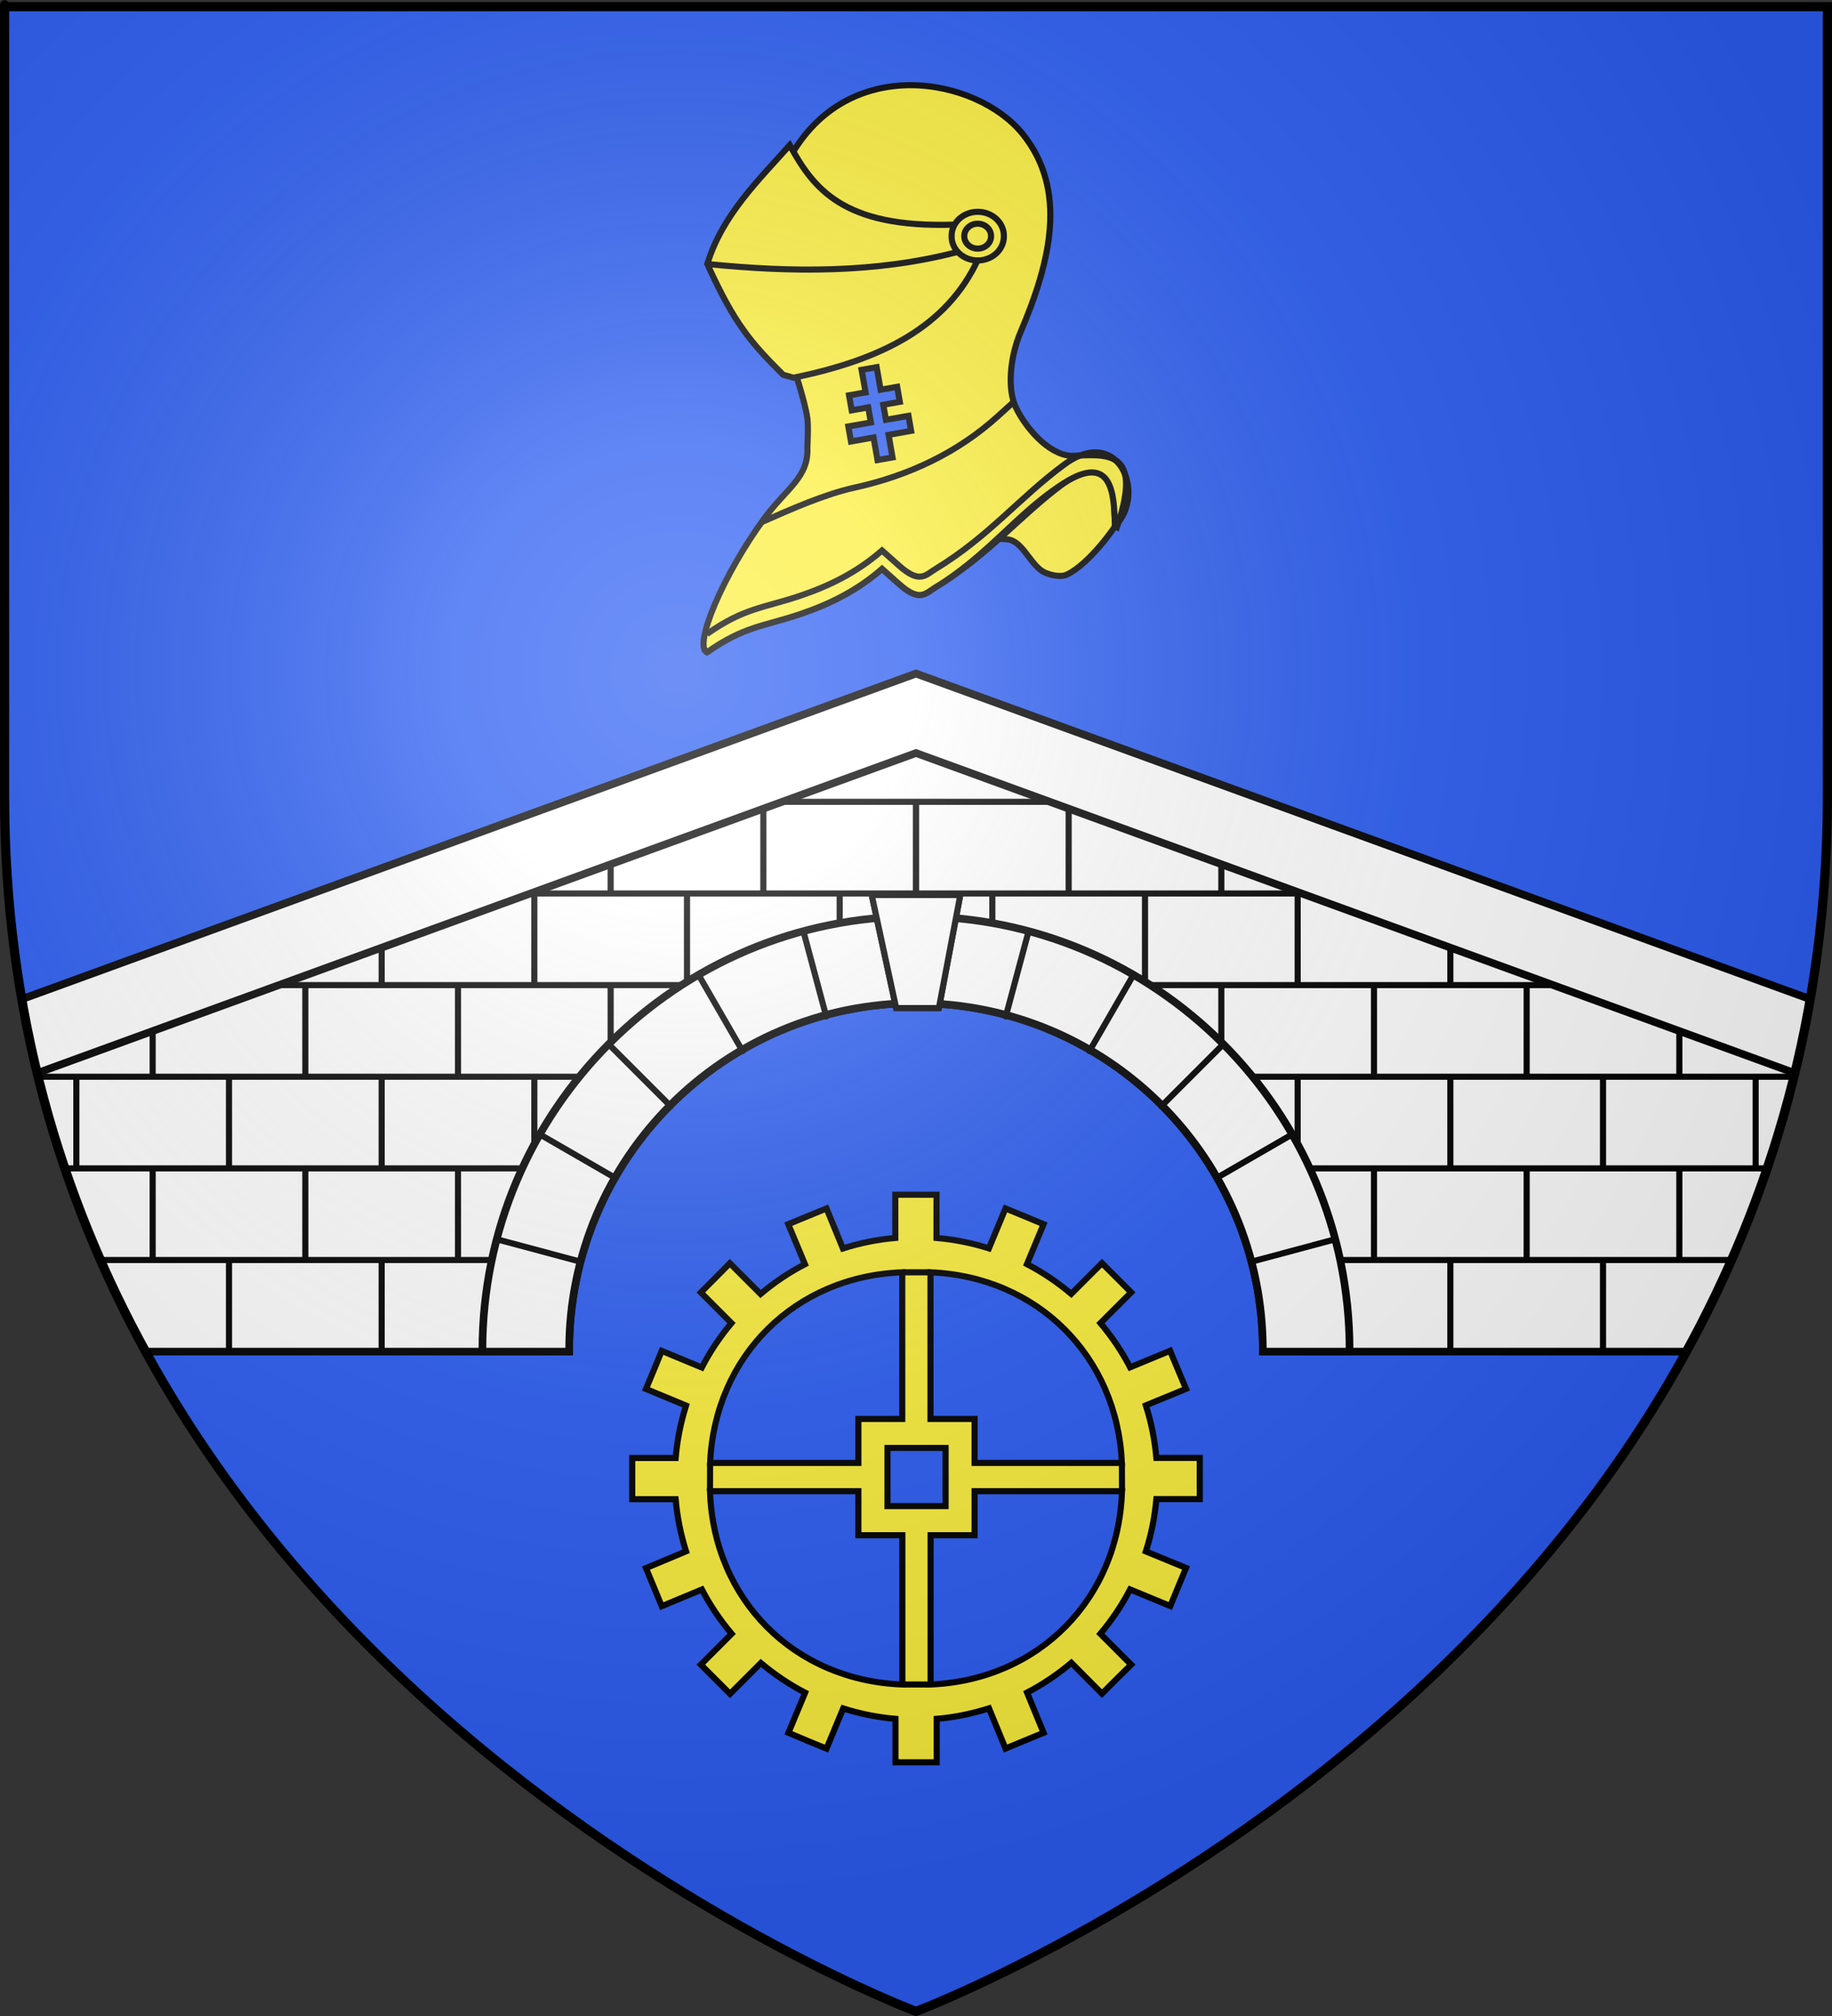
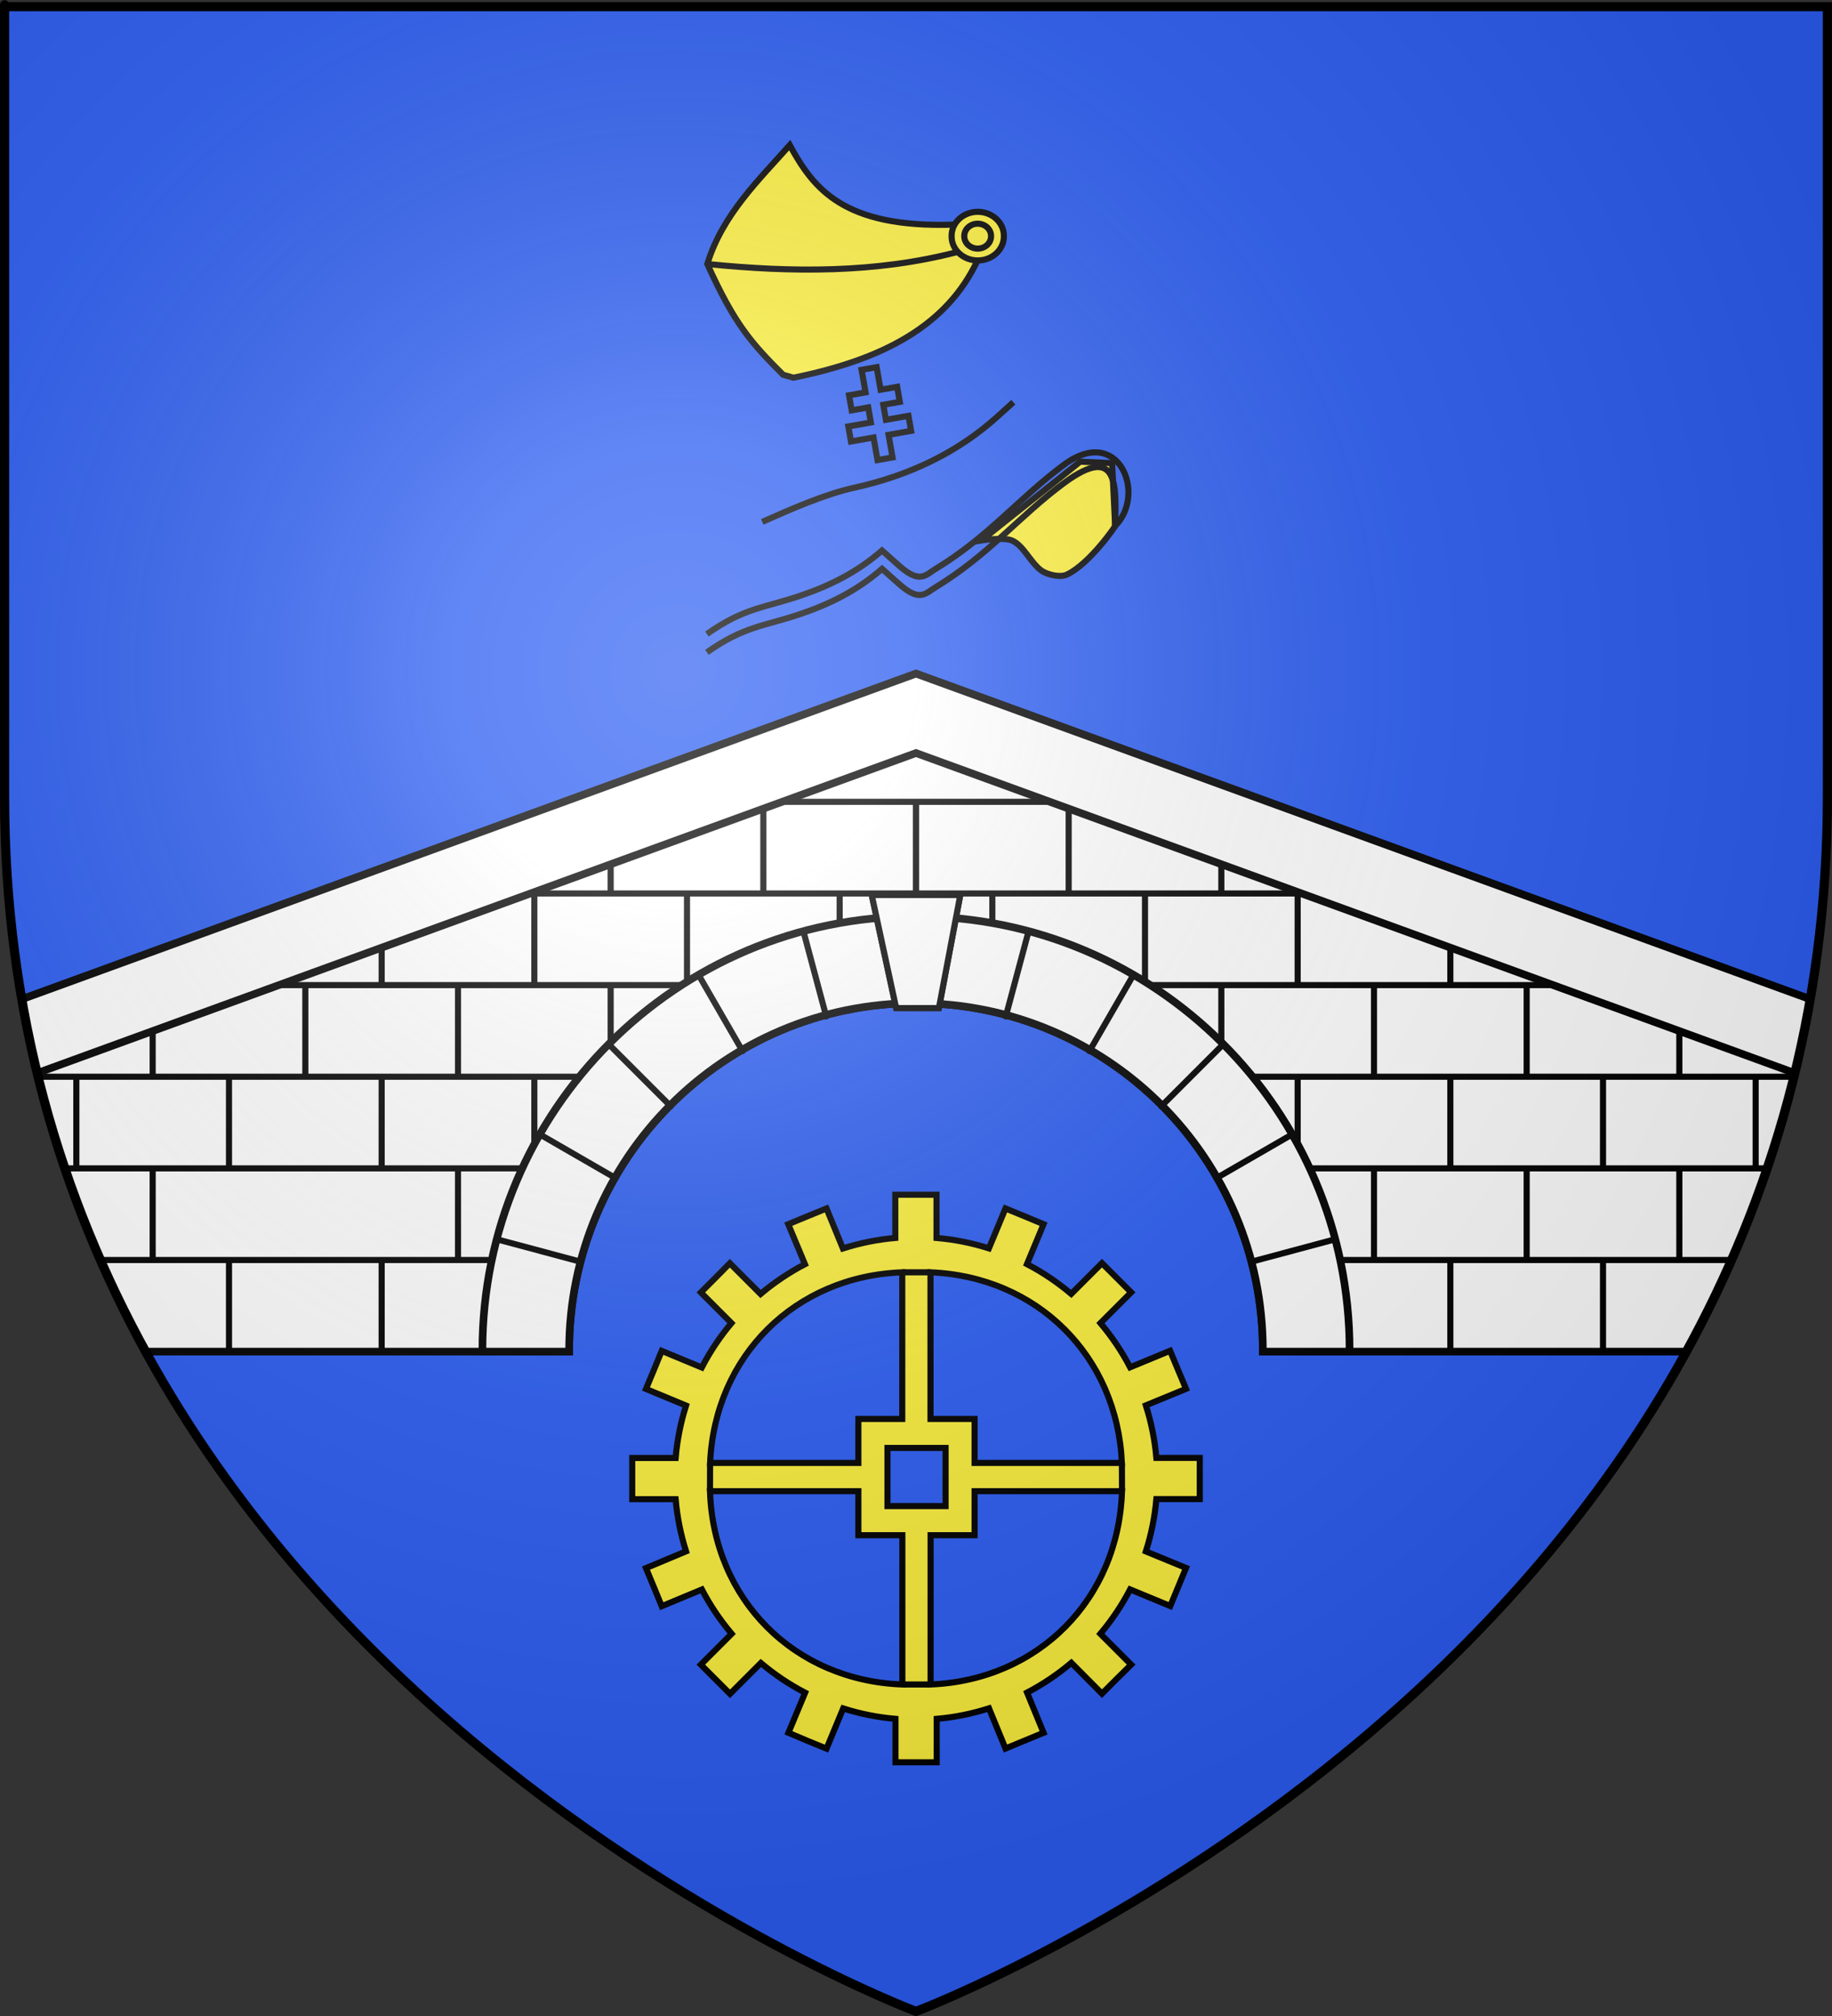
<svg xmlns="http://www.w3.org/2000/svg" xmlns:ns1="http://sodipodi.sourceforge.net/DTD/sodipodi-0.dtd" xmlns:ns2="http://www.inkscape.org/namespaces/inkscape" xmlns:xlink="http://www.w3.org/1999/xlink" height="660" width="600" version="1.0" id="svg2" ns1:version="0.32" ns2:version="0.46" ns1:docname="Blason_de_la_ville_de_Nouillonpont_A-(Meuse).svg" ns1:docbase="D:\Mes documents\Renaud-Notre Lapin" ns2:export-filename="/Users/olivier/Desktop/Blason Rouge/Blason_Vide_3D.png" ns2:export-xdpi="144" ns2:export-ydpi="144" ns2:output_extension="org.inkscape.output.svg.inkscape">
  <rect width="100%" height="100%" fill="#333333" stroke="none" />
  <ns1:namedview ns2:window-height="977" ns2:window-width="1280" ns2:pageshadow="2" ns2:pageopacity="0.0" guidetolerance="10.0" gridtolerance="10.0" objecttolerance="10.0" borderopacity="1.0" bordercolor="#666666" pagecolor="#ffffff" id="base" showgrid="false" height="660px" ns2:zoom="1.1621207" ns2:cx="300.00013" ns2:cy="330.00014" ns2:window-x="-4" ns2:window-y="-4" ns2:current-layer="layer4" ns2:object-nodes="true" />
  <desc id="desc4">Flag of Canton of Valais (Wallis)</desc>
  <defs id="defs6">
    <linearGradient id="linearGradient2893">
      <stop style="stop-color:white;stop-opacity:0.314;" offset="0" id="stop2895" />
      <stop id="stop2897" offset="0.19" style="stop-color:white;stop-opacity:0.251;" />
      <stop style="stop-color:#6b6b6b;stop-opacity:0.125;" offset="0.6" id="stop2901" />
      <stop style="stop-color:black;stop-opacity:0.125;" offset="1" id="stop2899" />
    </linearGradient>
    <radialGradient ns2:collect="always" xlink:href="#linearGradient2893" id="radialGradient3163" gradientUnits="userSpaceOnUse" gradientTransform="matrix(1.353,0,0,1.349,-77.629,-85.747)" cx="221.445" cy="226.331" fx="221.445" fy="226.331" r="300" />
    <g id="f">
      <rect id="rect1964" style="fill:#28166f" y="-30" x="-50" height="60" width="100" />
      <g id="g1966" style="fill:#ffffff" transform="translate(0,-20)">
        <path id="path1968" d="M -1.212,27.818 C -1.212,22.175 -2.091,20.471 -4.542,13.98 C -5.709,10.888 -5.024,7.103 -2.858,3.601 C -2.082,2.346 -1.114,1.214 0,0 C 1.114,1.214 2.082,2.346 2.858,3.601 C 5.024,7.103 5.709,10.888 4.542,13.98 C 2.091,20.471 1.212,22.175 1.212,27.818 L -1.212,27.818 z" />
-         <path id="rwi" d="M 2.922,27.672 C 2.922,21.721 5.239,17.829 8.501,16.66 C 9.949,16.141 11.808,16.387 13.519,18.107 C 15.638,20.236 16.255,26.1 10.036,27.228 C 10.694,26.272 10.655,24.147 9.322,23.441 C 8.331,22.916 7.209,23.188 6.646,23.564 C 5.822,24.116 4.917,25.67 4.967,27.672 L 2.922,27.672 z" />
        <path id="path1971" d="M 1.777,30.183 C 1.79,32.191 2.795,33.518 4.516,34.257 C 4.295,34.955 3.257,36.378 1.831,36.281 C 1.55,37.787 1.282,38.632 0,40 C -1.282,38.632 -1.55,37.787 -1.831,36.281 C -3.257,36.378 -4.295,34.955 -4.516,34.257 C -2.795,33.518 -1.79,32.191 -1.777,30.183 L 1.777,30.183 z" />
        <use xlink:href="#rwi" height="400" width="800" y="0" x="0" id="use1973" transform="scale(-1,1)" />
-         <rect id="rect1975" y="27.331" x="-7.923" height="3.218" width="15.846" />
      </g>
    </g>
    <g id="s">
      <g id="c">
        <path id="t" d="M 0,0 L 0,1 L 0.5,1 L 0,0 z" transform="matrix(0.951,0.309,-0.309,0.951,0,-1)" />
        <use xlink:href="#t" transform="scale(-1,1)" id="use2144" x="0" y="0" width="810" height="540" />
      </g>
      <g id="a">
        <use xlink:href="#c" transform="matrix(0.309,0.951,-0.951,0.309,0,0)" id="use2147" x="0" y="0" width="810" height="540" />
        <use xlink:href="#c" transform="matrix(-0.809,0.588,-0.588,-0.809,0,0)" id="use2149" x="0" y="0" width="810" height="540" />
      </g>
      <use xlink:href="#a" transform="scale(-1,1)" id="use2151" x="0" y="0" width="810" height="540" />
    </g>
    <g id="s-4-8">
      <g id="c-6-6">
        <path transform="matrix(0.951,0.309,-0.309,0.951,0,-1)" d="M 0,0 L 0,1 L 0.5,1 L 0,0 z" id="t-0-0" />
        <use height="540" width="810" y="0" x="0" id="use2144-7-2" transform="scale(-1,1)" xlink:href="#t-0-0" />
      </g>
      <g id="a-1-4">
        <use height="540" width="810" y="0" x="0" id="use2147-7-8" transform="matrix(0.309,0.951,-0.951,0.309,0,0)" xlink:href="#c-6-6" />
        <use height="540" width="810" y="0" x="0" id="use2149-7-6" transform="matrix(-0.809,0.588,-0.588,-0.809,0,0)" xlink:href="#c-6-6" />
      </g>
      <use height="540" width="810" y="0" x="0" id="use2151-7-5" transform="scale(-1,1)" xlink:href="#a-1-4" />
    </g>
    <g id="f-0">
      <rect id="rect1964-9" style="fill:#28166f" y="-30" x="-50" height="60" width="100" />
      <g id="g1966-0" style="fill:#ffffff" transform="translate(0,-20)">
        <path id="path1968-0" d="M -1.212,27.818 C -1.212,22.175 -2.091,20.471 -4.542,13.98 C -5.709,10.888 -5.024,7.103 -2.858,3.601 C -2.082,2.346 -1.114,1.214 0,0 C 1.114,1.214 2.082,2.346 2.858,3.601 C 5.024,7.103 5.709,10.888 4.542,13.98 C 2.091,20.471 1.212,22.175 1.212,27.818 L -1.212,27.818 z" />
        <path id="rwi-6" d="M 2.922,27.672 C 2.922,21.721 5.239,17.829 8.501,16.66 C 9.949,16.141 11.808,16.387 13.519,18.107 C 15.638,20.236 16.255,26.1 10.036,27.228 C 10.694,26.272 10.655,24.147 9.322,23.441 C 8.331,22.916 7.209,23.188 6.646,23.564 C 5.822,24.116 4.917,25.67 4.967,27.672 L 2.922,27.672 z" />
        <path id="path1971-1" d="M 1.777,30.183 C 1.79,32.191 2.795,33.518 4.516,34.257 C 4.295,34.955 3.257,36.378 1.831,36.281 C 1.55,37.787 1.282,38.632 0,40 C -1.282,38.632 -1.55,37.787 -1.831,36.281 C -3.257,36.378 -4.295,34.955 -4.516,34.257 C -2.795,33.518 -1.79,32.191 -1.777,30.183 L 1.777,30.183 z" />
        <use xlink:href="#rwi-6" height="400" width="800" y="0" x="0" id="use1973-3" transform="scale(-1,1)" />
        <rect id="rect1975-8" y="27.331" x="-7.923" height="3.218" width="15.846" />
      </g>
    </g>
    <g id="s-9">
      <g id="c-3">
        <path transform="matrix(0.951,0.309,-0.309,0.951,0,-1)" d="M 0,0 L 0,1 L 0.5,1 L 0,0 z" id="t-4" />
        <use height="540" width="810" y="0" x="0" id="use2144-4" transform="scale(-1,1)" xlink:href="#t-4" />
      </g>
      <g id="a-6">
        <use height="540" width="810" y="0" x="0" id="use2147-0" transform="matrix(0.309,0.951,-0.951,0.309,0,0)" xlink:href="#c-3" />
        <use height="540" width="810" y="0" x="0" id="use2149-6" transform="matrix(-0.809,0.588,-0.588,-0.809,0,0)" xlink:href="#c-3" />
      </g>
      <use height="540" width="810" y="0" x="0" id="use2151-6" transform="scale(-1,1)" xlink:href="#a-6" />
    </g>
    <pattern patternUnits="userSpaceOnUse" width="178.168" height="199.71" patternTransform="translate(-328.318,-112.593)" id="pattern4124">
      <g transform="matrix(0.806,0,0,0.77,264.813,86.782)" id="g4119">
        <path style="fill:#fcef3c;fill-opacity:1;stroke:#000000;stroke-width:3.807;stroke-miterlimit:4;stroke-dasharray:none;stroke-opacity:1;display:inline" ns1:nodetypes="cccccccccccccccccccccccccccccccccccccccc" id="path4262" d="M -267.374,-6.853 L -272.223,16.977 L -277.071,-6.853 L -277.071,-26.381 L -277.071,-51.594 L -302.284,-51.594 L -302.284,-37.048 L -311.982,-37.048 L -311.982,-51.594 L -326.528,-51.594 L -326.528,-61.291 L -311.982,-61.291 L -311.982,-75.837 L -302.284,-75.837 L -302.284,-61.291 L -277.071,-61.291 L -277.071,-86.504 L -291.617,-86.504 L -291.617,-96.202 L -277.071,-96.202 L -277.071,-110.748 L -267.374,-110.748 L -267.374,-96.202 L -252.828,-96.202 L -252.828,-86.504 L -267.374,-86.504 L -267.374,-61.291 L -242.161,-61.291 L -242.161,-75.837 L -232.463,-75.837 L -232.463,-61.291 L -217.917,-61.291 L -217.917,-51.594 L -232.463,-51.594 L -232.463,-37.048 L -242.161,-37.048 L -242.161,-51.594 L -267.374,-51.594 L -267.374,-26.381 L -267.374,-6.853 z" ns2:tile-cx="-271.30875" ns2:tile-cy="-47.720769" ns2:tile-w="108.61065" ns2:tile-h="127.72503" ns2:tile-x0="-325.61408" ns2:tile-y0="-111.58328" />
        <use height="658.974" width="601.465" x="0" y="0" ns2:tiled-clone-of="#path4262" xlink:href="#path4262" id="use2607" />
        <use height="658.974" width="601.465" x="0" y="0" ns2:tiled-clone-of="#path4262" xlink:href="#path4262" transform="translate(108.611,127.725)" id="use2613" />
      </g>
    </pattern>
    <g id="s-4">
      <g id="c-6">
        <path id="t-0" d="M 0,0 L 0,1 L 0.5,1 L 0,0 z" transform="matrix(0.951,0.309,-0.309,0.951,0,-1)" />
        <use xlink:href="#t-0" transform="scale(-1,1)" id="use2144-7" x="0" y="0" width="810" height="540" />
      </g>
      <g id="a-1">
        <use xlink:href="#c-6" transform="matrix(0.309,0.951,-0.951,0.309,0,0)" id="use2147-7" x="0" y="0" width="810" height="540" />
        <use xlink:href="#c-6" transform="matrix(-0.809,0.588,-0.588,-0.809,0,0)" id="use2149-7" x="0" y="0" width="810" height="540" />
      </g>
      <use xlink:href="#a-1" transform="scale(-1,1)" id="use2151-7" x="0" y="0" width="810" height="540" />
    </g>
    <linearGradient id="linearGradient2893-4">
      <stop style="stop-color:white;stop-opacity:0.314;" offset="0" id="stop2895-0" />
      <stop id="stop2897-9" offset="0.19" style="stop-color:white;stop-opacity:0.251;" />
      <stop style="stop-color:#6b6b6b;stop-opacity:0.125;" offset="0.6" id="stop28894" />
      <stop style="stop-color:black;stop-opacity:0.125;" offset="1" id="stop2899-8" />
    </linearGradient>
    <radialGradient ns2:collect="always" xlink:href="#linearGradient2893-4" id="radialGradient11919" gradientUnits="userSpaceOnUse" gradientTransform="matrix(1.551,0,0,1.35,-152.894,151.099)" cx="285.186" cy="200.448" fx="285.186" fy="200.448" r="300" />
    <radialGradient ns2:collect="always" xlink:href="#linearGradient2893-4" id="radialGradient30098" gradientUnits="userSpaceOnUse" gradientTransform="matrix(1.551,0,0,1.35,-152.894,151.099)" cx="285.186" cy="200.448" fx="285.186" fy="200.448" r="300" />
    <radialGradient ns2:collect="always" xlink:href="#linearGradient2893-4" id="radialGradient30102" gradientUnits="userSpaceOnUse" gradientTransform="matrix(1.551,0,0,1.35,-152.894,151.099)" cx="285.186" cy="200.448" fx="285.186" fy="200.448" r="300" />
    <radialGradient ns2:collect="always" xlink:href="#linearGradient2893-4" id="radialGradient30105" gradientUnits="userSpaceOnUse" gradientTransform="matrix(1.551,0,0,1.35,761.586,1022.858)" cx="285.186" cy="200.448" fx="285.186" fy="200.448" r="300" />
  </defs>
  <g ns2:groupmode="layer" id="layer3" ns2:label="Fond écu" style="display:inline">
    <path id="path2855" style="fill:#2b5df2;fill-opacity:1;fill-rule:evenodd;stroke:none;stroke-width:1px;stroke-linecap:butt;stroke-linejoin:miter;stroke-opacity:1" d="M 300,658.5 C 300,658.5 598.5,546.18 598.5,260.728 C 598.5,-24.723 598.5,2.176 598.5,2.176 L 1.5,2.176 L 1.5,260.728 C 1.5,546.18 300,658.5 300,658.5 z" ns1:nodetypes="cccccc" />
    <g id="g3714" transform="translate(212.95,-619.159)" />
    <g id="layer9" ns2:label="Fond d'écu" transform="translate(212.95,-619.159)">
      <g transform="matrix(2,0,0,2,-732.892,-1853.188)" ns2:label="Meubles" id="g2807" />
      <g transform="matrix(2,0,0,2,1696.976,-413.55)" ns2:label="Meubles" id="g4626" />
      <g id="g5271" ns2:label="Meubles" transform="matrix(2,0,0,2,-732.892,-453.188)" />
      <g id="g5273" ns2:label="Reflet final" transform="matrix(2,0,0,2,-732.892,-453.188)" />
      <g id="g5275" ns2:label="Contour final" transform="matrix(2,0,0,2,-732.892,-453.188)" />
    </g>
    <g id="layer6" ns2:label="Reflet final" transform="translate(212.95,-619.159)" />
    <g id="layer5" ns2:label="Contour final" transform="translate(212.95,-619.159)" />
  </g>
  <g ns2:groupmode="layer" id="layer4" ns2:label="Meubles">
    <g id="g6550" style="display:inline" transform="translate(2.3841858e-7,-2.8e-4)">
      <path style="opacity:1;fill:#ffffff;fill-opacity:1;fill-rule:nonzero;stroke:#000000;stroke-width:2.5;stroke-miterlimit:4;stroke-dasharray:none;stroke-opacity:1" d="M 300,220.531 L 7.156,327.125 C 14.628,370.187 29.044,408.551 47.688,442.5 L 186.406,442.5 C 186.406,442.333 186.406,442.167 186.406,442 C 186.406,379.26 237.26,328.406 300,328.406 C 362.74,328.406 413.594,379.26 413.594,442 C 413.594,442.167 413.594,442.333 413.594,442.5 L 552.312,442.5 C 570.956,408.551 585.372,370.187 592.844,327.125 L 300,220.531 z" id="rect5492" />
      <path style="opacity:1;fill:none;stroke:#000000;stroke-width:2;stroke-linecap:round;stroke-linejoin:round;stroke-miterlimit:4;stroke-dasharray:none;stroke-opacity:1" d="M 164.143,412.5 L 33.136,412.5" id="path6350" ns1:nodetypes="cc" />
      <path id="path6352" d="M 172.143,382.5 L 20.963,382.5" style="opacity:1;fill:none;stroke:#000000;stroke-width:2;stroke-linecap:round;stroke-linejoin:round;stroke-miterlimit:4;stroke-dasharray:none;stroke-opacity:1" ns1:nodetypes="cc" />
      <path style="opacity:1;fill:none;stroke:#000000;stroke-width:2;stroke-linecap:round;stroke-linejoin:round;stroke-miterlimit:4;stroke-dasharray:none;stroke-opacity:1" d="M 190.143,352.5 L 12.172,352.5" id="path6354" ns1:nodetypes="cc" />
      <path id="path6356" d="M 226.143,322.5 L 70.329,322.5" style="opacity:1;fill:none;stroke:#000000;stroke-width:2;stroke-linecap:round;stroke-linejoin:round;stroke-miterlimit:4;stroke-dasharray:none;stroke-opacity:1" ns1:nodetypes="cc" />
      <path style="opacity:1;fill:none;stroke:#000000;stroke-width:2;stroke-linecap:round;stroke-linejoin:round;stroke-miterlimit:4;stroke-dasharray:none;stroke-opacity:1" d="M 439.39,292.5 L 165.755,292.5" id="path6358" />
      <path id="path6360" d="M 357.651,262.5 L 240.303,262.5" style="opacity:1;fill:none;stroke:#000000;stroke-width:2;stroke-linecap:round;stroke-linejoin:round;stroke-miterlimit:4;stroke-dasharray:none;stroke-opacity:1" />
      <path style="opacity:1;fill:none;stroke:#000000;stroke-width:2;stroke-linecap:round;stroke-linejoin:round;stroke-miterlimit:4;stroke-dasharray:none;stroke-opacity:1" d="M 300,263.018 L 300,291.83" id="path6362" />
      <path id="path6364" d="M 350,263.018 L 350,291.83" style="opacity:1;fill:none;stroke:#000000;stroke-width:2;stroke-linecap:round;stroke-linejoin:round;stroke-miterlimit:4;stroke-dasharray:none;stroke-opacity:1" />
      <path id="path6366" d="M 400,277.077 L 400,292.302" style="opacity:1;fill:none;stroke:#000000;stroke-width:2;stroke-linecap:round;stroke-linejoin:round;stroke-miterlimit:4;stroke-dasharray:none;stroke-opacity:1" />
      <path style="opacity:1;fill:none;stroke:#000000;stroke-width:2;stroke-linecap:round;stroke-linejoin:round;stroke-miterlimit:4;stroke-dasharray:none;stroke-opacity:1" d="M 375,293.018 L 375,321.83" id="path6368" />
      <path id="path6370" d="M 425,293.018 L 425,321.83" style="opacity:1;fill:none;stroke:#000000;stroke-width:2;stroke-linecap:round;stroke-linejoin:round;stroke-miterlimit:4;stroke-dasharray:none;stroke-opacity:1" />
      <path style="opacity:1;fill:none;stroke:#000000;stroke-width:2;stroke-linecap:round;stroke-linejoin:round;stroke-miterlimit:4;stroke-dasharray:none;stroke-opacity:1" d="M 475,293.018 L 475,321.83" id="path6372" />
      <path id="path6374" d="M 500,323.018 L 500,351.83" style="opacity:1;fill:none;stroke:#000000;stroke-width:2;stroke-linecap:round;stroke-linejoin:round;stroke-miterlimit:4;stroke-dasharray:none;stroke-opacity:1" />
      <path style="opacity:1;fill:none;stroke:#000000;stroke-width:2;stroke-linecap:round;stroke-linejoin:round;stroke-miterlimit:4;stroke-dasharray:none;stroke-opacity:1" d="M 450,323.018 L 450,351.83" id="path6376" />
      <path id="path6378" d="M 400,323.018 L 400,351.83" style="opacity:1;fill:none;stroke:#000000;stroke-width:2;stroke-linecap:round;stroke-linejoin:round;stroke-miterlimit:4;stroke-dasharray:none;stroke-opacity:1" />
      <path style="opacity:1;fill:none;stroke:#000000;stroke-width:2;stroke-linecap:round;stroke-linejoin:round;stroke-miterlimit:4;stroke-dasharray:none;stroke-opacity:1" d="M 550,323.018 L 550,351.83" id="path6380" />
      <path style="opacity:1;fill:none;stroke:#000000;stroke-width:2;stroke-linecap:round;stroke-linejoin:round;stroke-miterlimit:4;stroke-dasharray:none;stroke-opacity:1" d="M 425,353.018 L 425,381.83" id="path6382" />
      <path id="path6384" d="M 475,353.018 L 475,381.83" style="opacity:1;fill:none;stroke:#000000;stroke-width:2;stroke-linecap:round;stroke-linejoin:round;stroke-miterlimit:4;stroke-dasharray:none;stroke-opacity:1" />
      <path id="path6386" d="M 525,353.018 L 525,381.83" style="opacity:1;fill:none;stroke:#000000;stroke-width:2;stroke-linecap:round;stroke-linejoin:round;stroke-miterlimit:4;stroke-dasharray:none;stroke-opacity:1" />
      <path style="opacity:1;fill:none;stroke:#000000;stroke-width:2;stroke-linecap:round;stroke-linejoin:round;stroke-miterlimit:4;stroke-dasharray:none;stroke-opacity:1" d="M 575,353.018 L 575,381.83" id="path6388" />
      <path style="opacity:1;fill:none;stroke:#000000;stroke-width:2;stroke-linecap:round;stroke-linejoin:round;stroke-miterlimit:4;stroke-dasharray:none;stroke-opacity:1" d="M 500,383.018 L 500,411.83" id="path6394" />
      <path id="path6396" d="M 450,383.018 L 450,411.83" style="opacity:1;fill:none;stroke:#000000;stroke-width:2;stroke-linecap:round;stroke-linejoin:round;stroke-miterlimit:4;stroke-dasharray:none;stroke-opacity:1" />
      <path id="path6398" d="M 550,383.018 L 550,411.83" style="opacity:1;fill:none;stroke:#000000;stroke-width:2;stroke-linecap:round;stroke-linejoin:round;stroke-miterlimit:4;stroke-dasharray:none;stroke-opacity:1" />
      <path style="opacity:1;fill:none;stroke:#000000;stroke-width:2;stroke-linecap:round;stroke-linejoin:round;stroke-miterlimit:4;stroke-dasharray:none;stroke-opacity:1" d="M 475,413.018 L 475,441.83" id="path6400" />
      <path style="opacity:1;fill:none;stroke:#000000;stroke-width:2;stroke-linecap:round;stroke-linejoin:round;stroke-miterlimit:4;stroke-dasharray:none;stroke-opacity:1" d="M 525,413.018 L 525,441.83" id="path6402" />
      <path id="path6450" d="M 300,263.018 L 300,291.83" style="opacity:1;fill:none;stroke:#000000;stroke-width:2;stroke-linecap:round;stroke-linejoin:round;stroke-miterlimit:4;stroke-dasharray:none;stroke-opacity:1" />
      <path style="opacity:1;fill:none;stroke:#000000;stroke-width:2;stroke-linecap:round;stroke-linejoin:round;stroke-miterlimit:4;stroke-dasharray:none;stroke-opacity:1" d="M 250,263.018 L 250,291.83" id="path6452" />
      <path style="opacity:1;fill:none;stroke:#000000;stroke-width:2;stroke-linecap:round;stroke-linejoin:round;stroke-miterlimit:4;stroke-dasharray:none;stroke-opacity:1" d="M 200,277.077 L 200,292.302" id="path6454" />
      <path id="path6456" d="M 225,293.018 L 225,321.83" style="opacity:1;fill:none;stroke:#000000;stroke-width:2;stroke-linecap:round;stroke-linejoin:round;stroke-miterlimit:4;stroke-dasharray:none;stroke-opacity:1" />
      <path style="opacity:1;fill:none;stroke:#000000;stroke-width:2;stroke-linecap:round;stroke-linejoin:round;stroke-miterlimit:4;stroke-dasharray:none;stroke-opacity:1" d="M 175,293.018 L 175,321.83" id="path6458" />
      <path id="path6460" d="M 125,293.018 L 125,321.83" style="opacity:1;fill:none;stroke:#000000;stroke-width:2;stroke-linecap:round;stroke-linejoin:round;stroke-miterlimit:4;stroke-dasharray:none;stroke-opacity:1" />
      <path style="opacity:1;fill:none;stroke:#000000;stroke-width:2;stroke-linecap:round;stroke-linejoin:round;stroke-miterlimit:4;stroke-dasharray:none;stroke-opacity:1" d="M 100,323.018 L 100,351.83" id="path6462" />
      <path id="path6464" d="M 150,323.018 L 150,351.83" style="opacity:1;fill:none;stroke:#000000;stroke-width:2;stroke-linecap:round;stroke-linejoin:round;stroke-miterlimit:4;stroke-dasharray:none;stroke-opacity:1" />
      <path style="opacity:1;fill:none;stroke:#000000;stroke-width:2;stroke-linecap:round;stroke-linejoin:round;stroke-miterlimit:4;stroke-dasharray:none;stroke-opacity:1" d="M 200,323.018 L 200,351.83" id="path6466" />
      <path id="path6468" d="M 50,323.018 L 50,351.83" style="opacity:1;fill:none;stroke:#000000;stroke-width:2;stroke-linecap:round;stroke-linejoin:round;stroke-miterlimit:4;stroke-dasharray:none;stroke-opacity:1" />
      <path id="path6470" d="M 175,353.018 L 175,381.83" style="opacity:1;fill:none;stroke:#000000;stroke-width:2;stroke-linecap:round;stroke-linejoin:round;stroke-miterlimit:4;stroke-dasharray:none;stroke-opacity:1" />
      <path style="opacity:1;fill:none;stroke:#000000;stroke-width:2;stroke-linecap:round;stroke-linejoin:round;stroke-miterlimit:4;stroke-dasharray:none;stroke-opacity:1" d="M 125,353.018 L 125,381.83" id="path6472" />
      <path style="opacity:1;fill:none;stroke:#000000;stroke-width:2;stroke-linecap:round;stroke-linejoin:round;stroke-miterlimit:4;stroke-dasharray:none;stroke-opacity:1" d="M 75,353.018 L 75,381.83" id="path6474" />
      <path id="path6476" d="M 25,353.018 L 25,381.83" style="opacity:1;fill:none;stroke:#000000;stroke-width:2;stroke-linecap:round;stroke-linejoin:round;stroke-miterlimit:4;stroke-dasharray:none;stroke-opacity:1" />
-       <path id="path6478" d="M 100,383.018 L 100,411.83" style="opacity:1;fill:none;stroke:#000000;stroke-width:2;stroke-linecap:round;stroke-linejoin:round;stroke-miterlimit:4;stroke-dasharray:none;stroke-opacity:1" />
      <path style="opacity:1;fill:none;stroke:#000000;stroke-width:2;stroke-linecap:round;stroke-linejoin:round;stroke-miterlimit:4;stroke-dasharray:none;stroke-opacity:1" d="M 150,383.018 L 150,411.83" id="path6480" />
      <path style="opacity:1;fill:none;stroke:#000000;stroke-width:2;stroke-linecap:round;stroke-linejoin:round;stroke-miterlimit:4;stroke-dasharray:none;stroke-opacity:1" d="M 50,383.018 L 50,411.83" id="path6482" />
      <path id="path6484" d="M 125,413.018 L 125,441.83" style="opacity:1;fill:none;stroke:#000000;stroke-width:2;stroke-linecap:round;stroke-linejoin:round;stroke-miterlimit:4;stroke-dasharray:none;stroke-opacity:1" />
      <path id="path6486" d="M 75,413.018 L 75,441.83" style="opacity:1;fill:none;stroke:#000000;stroke-width:2;stroke-linecap:round;stroke-linejoin:round;stroke-miterlimit:4;stroke-dasharray:none;stroke-opacity:1" />
      <path id="path6488" d="M 427.572,412.5 L 566.011,412.5" style="opacity:1;fill:none;stroke:#000000;stroke-width:2;stroke-linecap:round;stroke-linejoin:round;stroke-miterlimit:4;stroke-dasharray:none;stroke-opacity:1" ns1:nodetypes="cc" />
      <path style="opacity:1;fill:none;stroke:#000000;stroke-width:2;stroke-linecap:round;stroke-linejoin:round;stroke-miterlimit:4;stroke-dasharray:none;stroke-opacity:1" d="M 419.572,382.5 L 578.86,382.5" id="path6490" ns1:nodetypes="cc" />
      <path id="path6492" d="M 401.572,352.5 L 586.975,352.5" style="opacity:1;fill:none;stroke:#000000;stroke-width:2;stroke-linecap:round;stroke-linejoin:round;stroke-miterlimit:4;stroke-dasharray:none;stroke-opacity:1" ns1:nodetypes="cc" />
      <path style="opacity:1;fill:none;stroke:#000000;stroke-width:2;stroke-linecap:round;stroke-linejoin:round;stroke-miterlimit:4;stroke-dasharray:none;stroke-opacity:1" d="M 365.572,322.5 L 530.847,322.5" id="path6494" ns1:nodetypes="cc" />
      <path style="fill:none;stroke:#000000;stroke-width:2;stroke-linecap:round;stroke-linejoin:round;stroke-miterlimit:4;stroke-dasharray:none;stroke-opacity:1" d="M 275,293.018 L 275,306.01" id="path6496" ns1:nodetypes="cc" />
      <path id="path6498" d="M 325,293.018 L 325,305.426" style="fill:none;stroke:#000000;stroke-width:2;stroke-linecap:round;stroke-linejoin:round;stroke-miterlimit:4;stroke-dasharray:none;stroke-opacity:1" ns1:nodetypes="cc" />
      <path style="opacity:1;fill:#ffffff;fill-opacity:1;fill-rule:nonzero;stroke:#000000;stroke-width:2.5;stroke-miterlimit:4;stroke-dasharray:none;stroke-opacity:1" d="M 300,220.531 L 7.156,327.125 C 8.585,335.361 10.267,343.419 12.188,351.312 L 300,246.531 L 587.812,351.312 C 589.733,343.419 591.415,335.361 592.844,327.125 L 300,220.531 z" id="path6271" />
      <path style="opacity:1;fill:#ffffff;fill-opacity:1;fill-rule:nonzero;stroke:#000000;stroke-width:2.5;stroke-miterlimit:4;stroke-dasharray:none;stroke-opacity:1" d="M 300,300 C 221.576,300 158,363.576 158,442 C 158,442.168 157.999,442.333 158,442.5 L 186.406,442.5 C 186.406,442.333 186.406,442.167 186.406,442 C 186.406,379.26 237.26,328.406 300,328.406 C 362.74,328.406 413.594,379.26 413.594,442 C 413.594,442.167 413.594,442.333 413.594,442.5 L 442,442.5 C 442.001,442.333 442,442.168 442,442 C 442,363.576 378.424,300 300,300 z" id="path6277" />
      <path id="path6312" d="M 190.277,413.1 L 162.839,405.748" style="opacity:1;fill:none;stroke:#000000;stroke-width:2;stroke-linecap:round;stroke-linejoin:round;stroke-miterlimit:4;stroke-dasharray:none;stroke-opacity:1" />
      <path id="path6314" d="M 201.625,385.703 L 177.024,371.5" style="opacity:1;fill:none;stroke:#000000;stroke-width:2;stroke-linecap:round;stroke-linejoin:round;stroke-miterlimit:4;stroke-dasharray:none;stroke-opacity:1" />
      <path id="path6316" d="M 219.677,362.177 L 199.591,342.091" style="opacity:1;fill:none;stroke:#000000;stroke-width:2;stroke-linecap:round;stroke-linejoin:round;stroke-miterlimit:4;stroke-dasharray:none;stroke-opacity:1" />
      <path id="path6318" d="M 243.203,344.125 L 229,319.524" style="opacity:1;fill:none;stroke:#000000;stroke-width:2;stroke-linecap:round;stroke-linejoin:round;stroke-miterlimit:4;stroke-dasharray:none;stroke-opacity:1" />
      <path id="path6320" d="M 270.6,332.777 L 263.248,305.339" style="opacity:1;fill:none;stroke:#000000;stroke-width:2;stroke-linecap:round;stroke-linejoin:round;stroke-miterlimit:4;stroke-dasharray:none;stroke-opacity:1" />
      <path style="opacity:1;fill:none;stroke:#000000;stroke-width:2;stroke-linecap:round;stroke-linejoin:round;stroke-miterlimit:4;stroke-dasharray:none;stroke-opacity:1" d="M 409.723,413.1 L 437.161,405.748" id="path6334" />
      <path style="opacity:1;fill:none;stroke:#000000;stroke-width:2;stroke-linecap:round;stroke-linejoin:round;stroke-miterlimit:4;stroke-dasharray:none;stroke-opacity:1" d="M 398.375,385.703 L 422.976,371.5" id="path6336" />
      <path style="opacity:1;fill:none;stroke:#000000;stroke-width:2;stroke-linecap:round;stroke-linejoin:round;stroke-miterlimit:4;stroke-dasharray:none;stroke-opacity:1" d="M 380.323,362.177 L 400.409,342.091" id="path6338" />
      <path style="opacity:1;fill:none;stroke:#000000;stroke-width:2;stroke-linecap:round;stroke-linejoin:round;stroke-miterlimit:4;stroke-dasharray:none;stroke-opacity:1" d="M 356.797,344.125 L 371,319.524" id="path6340" />
      <path style="opacity:1;fill:none;stroke:#000000;stroke-width:2;stroke-linecap:round;stroke-linejoin:round;stroke-miterlimit:4;stroke-dasharray:none;stroke-opacity:1" d="M 329.4,332.777 L 336.752,305.339" id="path6342" />
    </g>
    <g id="g3714-4" transform="translate(-517.03,134.21)" />
    <g id="layer9-9" ns2:label="Fond d'écu" transform="translate(-517.03,134.21)">
      <g transform="matrix(2,0,0,2,-732.892,-1853.188)" ns2:label="Meubles" id="g2807-6" />
      <g transform="matrix(2,0,0,2,1696.976,-413.55)" ns2:label="Meubles" id="g4626-3" />
      <g id="g5271-7" ns2:label="Meubles" transform="matrix(2,0,0,2,-732.892,-453.188)" />
      <g id="g5273-8" ns2:label="Reflet final" transform="matrix(2,0,0,2,-732.892,-453.188)" />
      <g id="g5275-8" ns2:label="Contour final" transform="matrix(2,0,0,2,-732.892,-453.188)" />
    </g>
    <g id="layer6-2" ns2:label="Reflet final" transform="translate(-517.03,134.21)" />
    <g id="layer5-9" ns2:label="Contour final" transform="translate(-517.03,134.21)" />
    <g id="g26149" ns2:label="Meubles" transform="translate(620.981,121.919)" />
    <g id="g26153" ns2:label="Meubles" transform="translate(1835.915,841.738)" />
    <g transform="translate(1251.144,825.734)" ns2:label="Meubles" id="g26155" />
    <g transform="translate(625.669,513.467)" ns2:label="Calque 1" id="g4945" />
    <path style="fill:#ffffff;fill-opacity:1;fill-rule:evenodd;stroke:#000000;stroke-width:2;stroke-linecap:butt;stroke-linejoin:miter;stroke-miterlimit:4;stroke-dasharray:none;stroke-opacity:1" d="M 285.5,293.017 L 293.5,330.017 L 307.5,330.017 L 314.5,293.017 L 285.5,293.017 z" id="path10230" ns1:nodetypes="ccccc" ns2:connector-curvature="0" />
    <path ns2:connector-curvature="0" ns1:nodetypes="ccccc" id="path29918" d="M 285.5,293.017 L 293.5,330.017 L 307.5,330.017 L 314.5,293.017 L 285.5,293.017 z" style="fill:#ffffff;fill-opacity:1;fill-rule:evenodd;stroke:#000000;stroke-width:2;stroke-linecap:butt;stroke-linejoin:miter;stroke-miterlimit:4;stroke-dasharray:none;stroke-opacity:1" />
    <g ns2:label="Calque 1" id="layer1-9" transform="translate(320.67,565.309)">
      <g id="g5327" ns2:label="Calque 1" transform="matrix(0.501,0,0,0.501,19.979,-42.364)" />
    </g>
    <g id="g29883" transform="translate(513.35,20)">
      <path ns1:nodetypes="cssscccc" id="path29865" d="M -148.133,152.17 C -147.518,151.555 -156.337,164.561 -163.96,168.119 C -165.954,169.049 -169.265,168.32 -171.258,167.389 C -175.327,165.49 -177.804,158.623 -181.962,156.929 C -184.733,155.8 -191.936,156.929 -191.936,156.929 L -159.582,131.143 L -149.121,131.629 L -148.133,152.17 z" style="opacity:1;fill:#fcef3c;fill-opacity:1;stroke:#000000;stroke-width:2;stroke-linecap:butt;stroke-linejoin:miter;stroke-miterlimit:4;stroke-dasharray:none;stroke-opacity:1" />
      <path ns1:nodetypes="cscsssc" id="path29348" d="M -281.832,193.571 C -269.595,184.933 -263.193,185.083 -251.25,181.03 C -241.841,177.837 -232.815,173.508 -224.478,166.224 L -218.932,171.159 C -212.077,177.259 -210.246,174.266 -207.006,172.301 C -189.533,161.703 -179.383,148.821 -164.845,138.116 C -146.787,124.82 -147.821,139.673 -148.133,152.17" style="opacity:1;fill:none;fill-opacity:1;stroke:#000000;stroke-width:2;stroke-linecap:butt;stroke-linejoin:miter;stroke-miterlimit:4;stroke-dasharray:none;stroke-opacity:1" />
-       <path style="opacity:1;fill:#fcef3c;fill-opacity:1;stroke:#000000;stroke-width:2;stroke-linecap:butt;stroke-linejoin:miter;stroke-miterlimit:4;stroke-dasharray:none;stroke-opacity:1" d="M -281.832,193.571 C -269.595,184.933 -263.193,185.083 -251.25,181.03 C -241.841,177.837 -232.815,173.508 -224.478,166.224 L -218.932,171.159 C -212.077,177.259 -210.246,174.266 -207.006,172.301 C -189.533,161.703 -180.095,147.78 -164.845,138.116 C -147.078,126.858 -148.76,146.244 -148.133,152.17 L -147.532,152.545 C -138.663,126.546 -151.365,128.858 -162.605,129.251 C -170.306,128.652 -177.547,119.765 -180.602,113.478 C -183.463,107.589 -182.68,97.152 -179.048,88.6 C -169.309,65.669 -163.587,42.318 -178.378,23.895 C -193.29,5.319 -235.806,-2.896 -254.869,31.962 L -253.956,98.648 C -253.956,98.648 -249.692,111.285 -248.931,116.919 C -248.546,119.77 -248.931,126.51 -248.931,126.51 C -248.451,136.345 -255.833,139.883 -263.091,149.805 C -276.723,168.44 -286.263,191.369 -281.832,193.571 z" id="path29350" ns1:nodetypes="cscssscccsssccsssc" />
      <path ns1:nodetypes="cscsssc" id="path29352" d="M -281.832,187.571 C -269.595,178.933 -263.193,179.083 -251.25,175.03 C -241.841,171.837 -232.815,167.508 -224.478,160.224 L -218.932,165.159 C -212.077,171.259 -210.246,168.266 -207.006,166.301 C -189.533,155.703 -179.383,142.821 -164.845,132.116 C -146.787,118.82 -137.809,141.934 -148.133,152.17" style="opacity:1;fill:none;fill-opacity:1;stroke:#000000;stroke-width:2;stroke-linecap:butt;stroke-linejoin:miter;stroke-miterlimit:4;stroke-dasharray:none;stroke-opacity:1" />
      <path ns1:nodetypes="cssc" id="path29863" d="M -263.71,150.856 C -254.512,146.782 -243.244,141.79 -233.534,139.657 C -215.594,135.715 -199.658,128.132 -186.584,116.304 L -181.475,111.682" style="opacity:1;fill:none;fill-opacity:1;stroke:#000000;stroke-width:2;stroke-linecap:butt;stroke-linejoin:miter;stroke-miterlimit:4;stroke-dasharray:none;stroke-opacity:1" />
      <path ns1:nodetypes="cccccc" id="path29871" d="M -193.152,65.152 C -203.194,86.634 -224.058,97.676 -253.482,103.654 L -256.887,102.681 C -267.395,92.16 -272.709,86.227 -281.7,66.434 C -276.783,50.29 -264.643,38.735 -254.698,27.512 C -246.969,41.624 -237.332,54.718 -200.937,53.541" style="opacity:1;fill:#fcef3c;fill-opacity:1;stroke:#000000;stroke-width:2;stroke-linecap:butt;stroke-linejoin:miter;stroke-miterlimit:4;stroke-dasharray:none;stroke-opacity:1" />
      <path ns1:nodetypes="cc" id="path29873" d="M -281.7,66.434 C -253.907,69.247 -226.466,69.413 -199.964,62.542" style="opacity:1;fill:#fcef3c;fill-opacity:1;stroke:#000000;stroke-width:2;stroke-linecap:butt;stroke-linejoin:miter;stroke-miterlimit:4;stroke-dasharray:none;stroke-opacity:1" />
      <path id="rect29875" d="M -231.165,101.073 L -229.863,108.459 L -235.279,109.414 L -234.411,114.338 L -228.994,113.383 L -228.126,118.307 L -235.512,119.609 L -234.644,124.533 L -227.258,123.231 L -225.956,130.617 L -221.032,129.749 L -222.334,122.363 L -214.948,121.06 L -215.816,116.136 L -223.202,117.439 L -224.07,112.515 L -218.654,111.56 L -219.522,106.636 L -224.939,107.591 L -226.241,100.205 L -231.165,101.073 z" style="opacity:1;fill:#2b5df2;fill-opacity:1;stroke:#000000;stroke-width:2;stroke-linecap:butt;stroke-linejoin:miter;stroke-miterlimit:4;stroke-opacity:1" />
      <path ns1:type="arc" style="opacity:1;fill:#fcef3c;fill-opacity:1;stroke:#000000;stroke-width:1.024;stroke-linecap:butt;stroke-linejoin:miter;stroke-miterlimit:4;stroke-dasharray:none;stroke-opacity:1" id="path29869" ns1:cx="-193.39536" ns1:cy="58.041737" ns1:rx="4.3787627" ns1:ry="4.0138659" d="M -189.017,58.042 A 4.379,4.014 0 1 1 -197.774,58.042 A 4.379,4.014 0 1 1 -189.017,58.042 z" transform="matrix(1.953,0,0,1.953,184.573,-56.051)" />
      <path transform="translate(0.243,-0.73)" d="M -189.017,58.042 A 4.379,4.014 0 1 1 -197.774,58.042 A 4.379,4.014 0 1 1 -189.017,58.042 z" ns1:ry="4.0138659" ns1:rx="4.3787627" ns1:cy="58.041737" ns1:cx="-193.39536" id="path29867" style="opacity:1;fill:#fcef3c;fill-opacity:1;stroke:#000000;stroke-width:2;stroke-linecap:butt;stroke-linejoin:miter;stroke-miterlimit:4;stroke-dasharray:none;stroke-opacity:1" ns1:type="arc" />
    </g>
    <g id="g29911" transform="translate(300,-176)">
      <path ns1:nodetypes="cccccccccccccccccccccccccccccccccccccccccccccccccccccccccccccccccccccccccccccccccccccccccccccccccccccccccccccc" id="rect9885" d="M -6.781,567.125 L -6.781,581.281 C -12.712,581.787 -18.452,582.973 -23.938,584.719 L -29.312,571.625 L -35.562,574.188 L -41.844,576.781 L -36.375,589.875 C -41.586,592.585 -46.455,595.868 -50.906,599.625 L -60.969,589.562 L -65.688,594.344 L -70.469,599.125 L -60.438,609.156 C -64.185,613.607 -67.454,618.48 -70.156,623.688 L -83.281,618.25 L -85.844,624.5 L -88.438,630.719 L -75.312,636.156 C -77.05,641.642 -78.22,647.383 -78.719,653.312 L -92.938,653.312 L -92.938,660.062 L -92.938,666.812 L -78.719,666.812 C -78.213,672.709 -77.043,678.419 -75.312,683.875 L -88.438,689.375 L -85.844,695.594 L -83.281,701.844 L -70.125,696.375 C -67.419,701.579 -64.125,706.429 -60.375,710.875 L -70.469,720.969 L -65.688,725.75 L -60.906,730.531 L -50.812,720.438 C -46.367,724.179 -41.513,727.457 -36.312,730.156 L -41.781,743.281 L -35.562,745.906 L -29.312,748.469 L -23.844,735.312 C -18.368,737.047 -12.638,738.218 -6.719,738.719 L -6.719,752.938 L 0.031,752.938 L 6.781,752.938 L 6.781,738.719 C 12.702,738.214 18.43,737.022 23.906,735.281 L 29.312,748.438 L 35.562,745.844 L 41.781,743.281 L 36.375,730.125 C 41.579,727.419 46.429,724.125 50.875,720.375 L 60.906,730.469 L 65.688,725.688 L 70.469,720.969 L 60.375,710.875 C 64.131,706.422 67.416,701.557 70.125,696.344 L 83.281,701.781 L 85.844,695.562 L 88.438,689.312 L 75.281,683.906 C 77.022,678.43 78.214,672.702 78.719,666.781 L 92.938,666.781 L 92.938,660.031 L 92.938,653.281 L 78.719,653.281 C 78.216,647.339 77.028,641.59 75.281,636.094 L 88.438,630.688 L 85.812,624.438 L 83.219,618.219 L 70.125,623.625 C 67.426,618.434 64.144,613.593 60.406,609.156 L 70.469,599.094 L 65.688,594.312 L 60.906,589.531 L 50.844,599.594 C 46.396,595.847 41.548,592.547 36.344,589.844 L 41.781,576.781 L 35.562,574.188 L 29.312,571.625 L 23.875,584.688 C 18.391,582.948 12.648,581.782 6.719,581.281 L 6.719,567.125 L -0.031,567.125 L -6.781,567.125 z M -4.5,592.531 L -4.5,640.531 L -18.875,640.531 L -18.875,654.938 L -67.438,654.938 C -65.869,619.907 -39.604,593.814 -4.5,592.531 z M 4.75,592.531 C 39.738,593.938 65.872,619.99 67.438,654.938 L 19.188,654.938 L 19.188,640.531 L 4.75,640.531 L 4.75,592.531 z M -9.344,650.031 L 9.688,650.031 L 9.688,669.062 L -9.344,669.062 L -9.344,650.031 z M -67.469,664.188 L -18.875,664.188 L -18.875,678.594 L -4.469,678.594 L -4.469,727.469 C -39.879,726.191 -66.335,699.634 -67.469,664.188 z M 19.188,664.188 L 67.469,664.188 C 66.339,699.53 40.046,726.035 4.781,727.469 L 4.781,678.594 L 19.188,678.594 L 19.188,664.188 z" style="fill:#fcef3c;fill-opacity:1;stroke:#000000;stroke-width:2;stroke-miterlimit:4;stroke-dasharray:none;stroke-opacity:1" />
      <path id="path29903" d="M -67.438,654.938 L -67.469,664.188" style="opacity:1;fill:none;fill-opacity:1;stroke:#000000;stroke-width:2;stroke-linecap:butt;stroke-linejoin:miter;stroke-miterlimit:4;stroke-dasharray:none;stroke-opacity:1" />
      <path id="path29905" d="M -4.469,727.469 L 4.781,727.469" style="opacity:1;fill:none;fill-opacity:1;stroke:#000000;stroke-width:2;stroke-linecap:butt;stroke-linejoin:miter;stroke-miterlimit:4;stroke-dasharray:none;stroke-opacity:1" />
      <path id="path29907" d="M 67.469,664.188 L 67.438,654.938" style="opacity:1;fill:none;fill-opacity:1;stroke:#000000;stroke-width:2;stroke-linecap:butt;stroke-linejoin:miter;stroke-miterlimit:4;stroke-dasharray:none;stroke-opacity:1" />
      <path id="path29909" d="M 4.75,592.531 L -4.5,592.531" style="opacity:1;fill:none;fill-opacity:1;stroke:#000000;stroke-width:2;stroke-linecap:butt;stroke-linejoin:miter;stroke-miterlimit:4;stroke-dasharray:none;stroke-opacity:1" />
    </g>
  </g>
  <g ns2:groupmode="layer" id="layer2" ns2:label="Reflet final" ns1:insensitive="true">
    <path ns1:nodetypes="cccccc" d="M 300,658.5 C 300,658.5 598.5,546.18 598.5,260.728 C 598.5,-24.723 598.5,2.176 598.5,2.176 L 1.5,2.176 L 1.5,260.728 C 1.5,546.18 300,658.5 300,658.5 z " style="opacity:1;fill:url(#radialGradient3163);fill-opacity:1;fill-rule:evenodd;stroke:none;stroke-width:1px;stroke-linecap:butt;stroke-linejoin:miter;stroke-opacity:1" id="path2875" ns2:export-xdpi="144" ns2:export-ydpi="144" />
  </g>
  <g ns2:groupmode="layer" id="layer1" ns2:label="Contour final" ns1:insensitive="true">
    <path ns1:nodetypes="cccccc" d="M 300,658.5 C 300,658.5 1.5,546.18 1.5,260.728 C 1.5,-24.723 1.5,2.176 1.5,2.176 L 598.5,2.176 L 598.5,260.728 C 598.5,546.18 300,658.5 300,658.5 z" style="opacity:1;fill:none;fill-opacity:1;fill-rule:evenodd;stroke:#000000;stroke-width:3;stroke-linecap:butt;stroke-linejoin:miter;stroke-miterlimit:4;stroke-dasharray:none;stroke-opacity:1" id="path1411" ns2:export-xdpi="144" ns2:export-ydpi="144" />
  </g>
</svg>